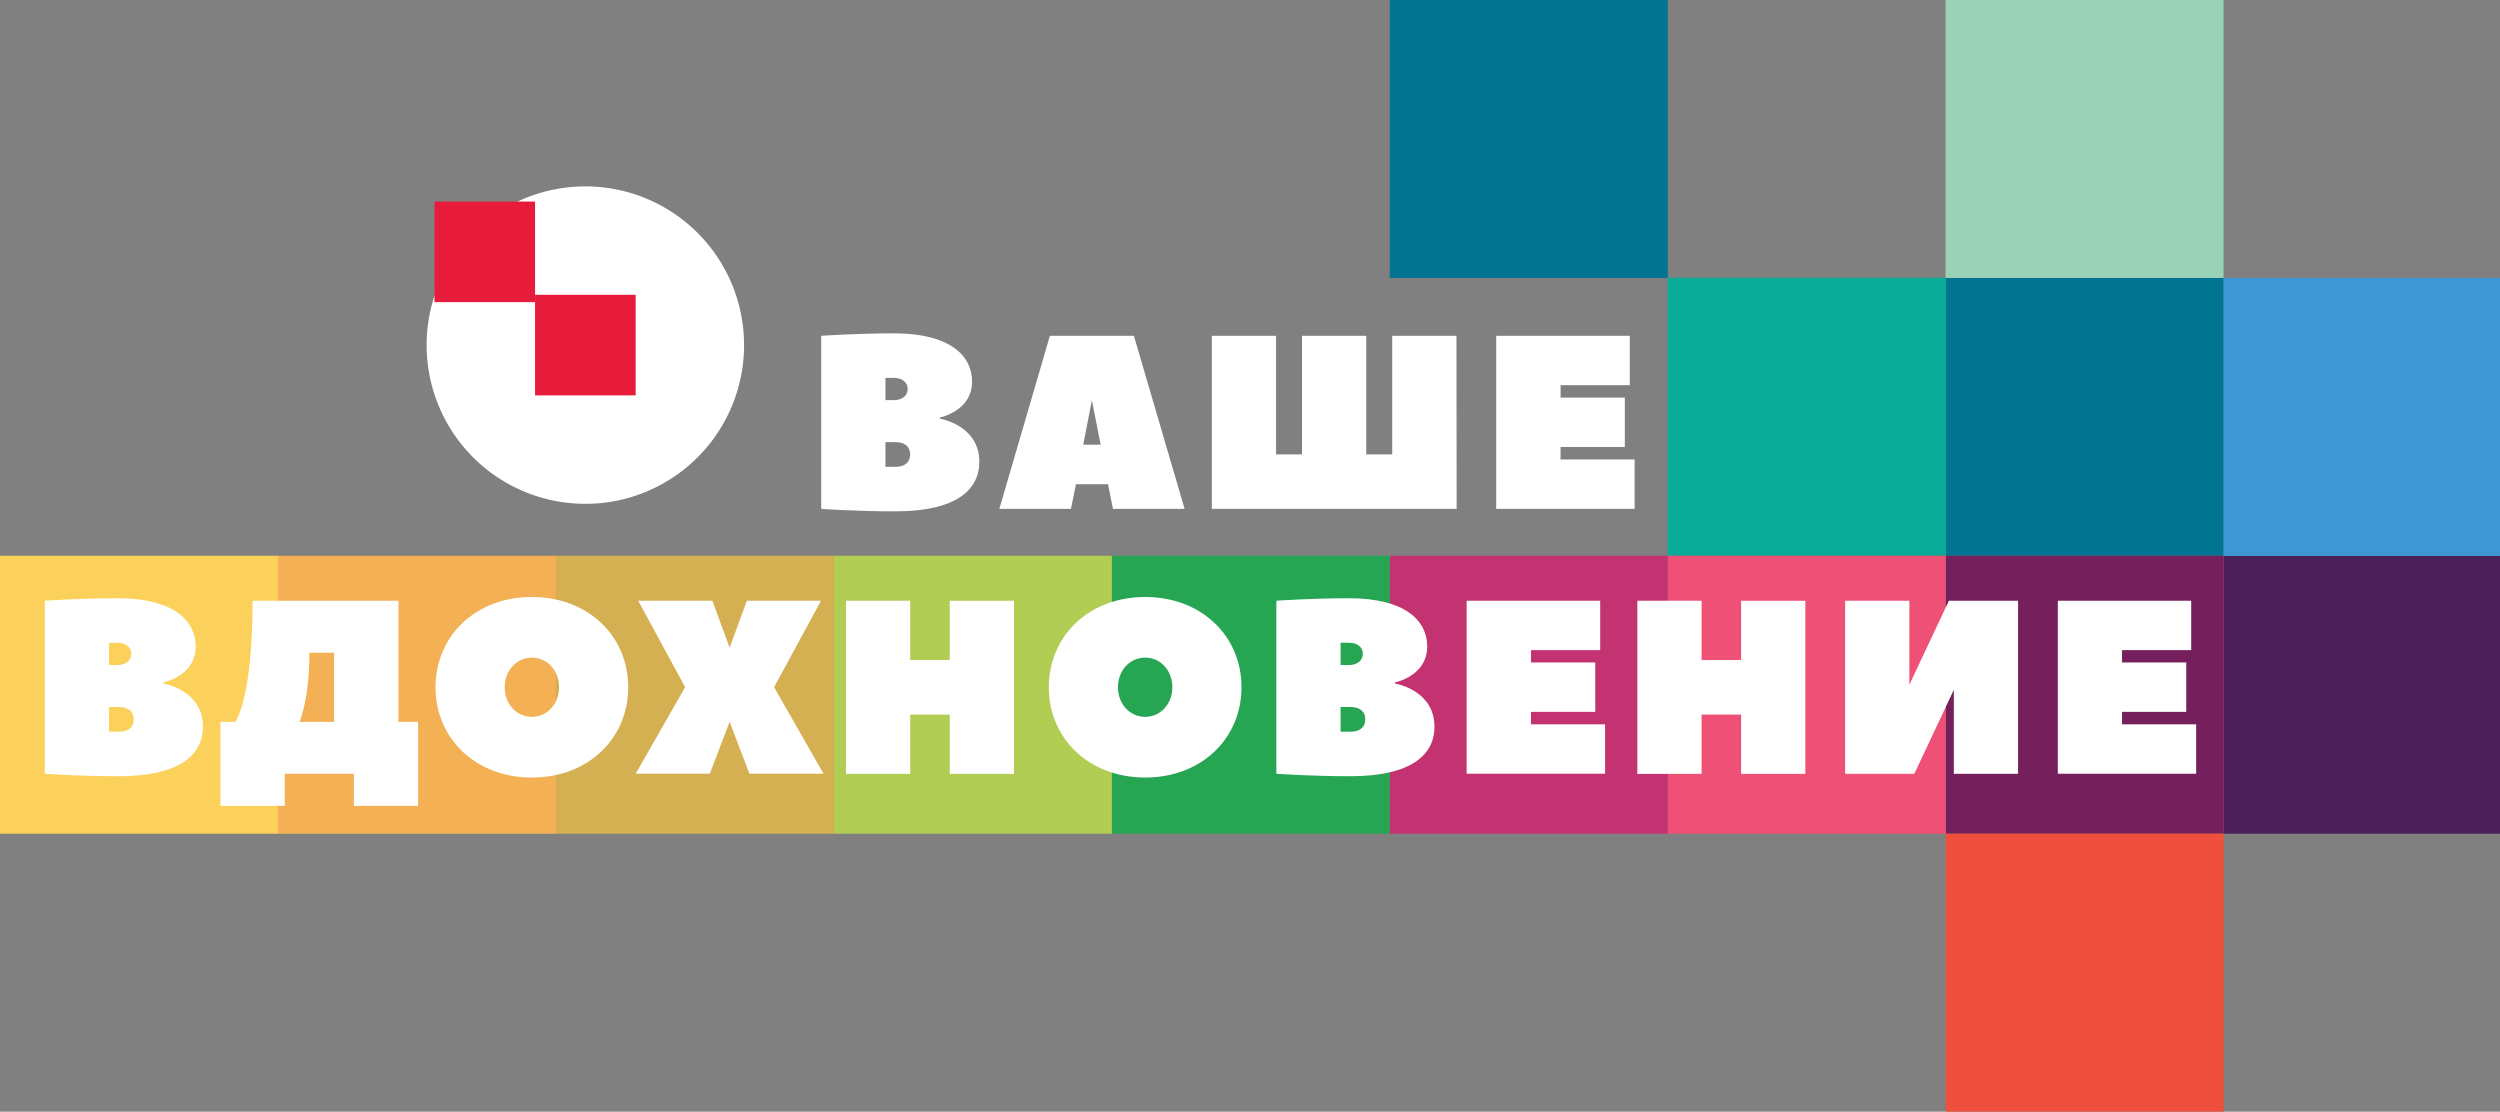
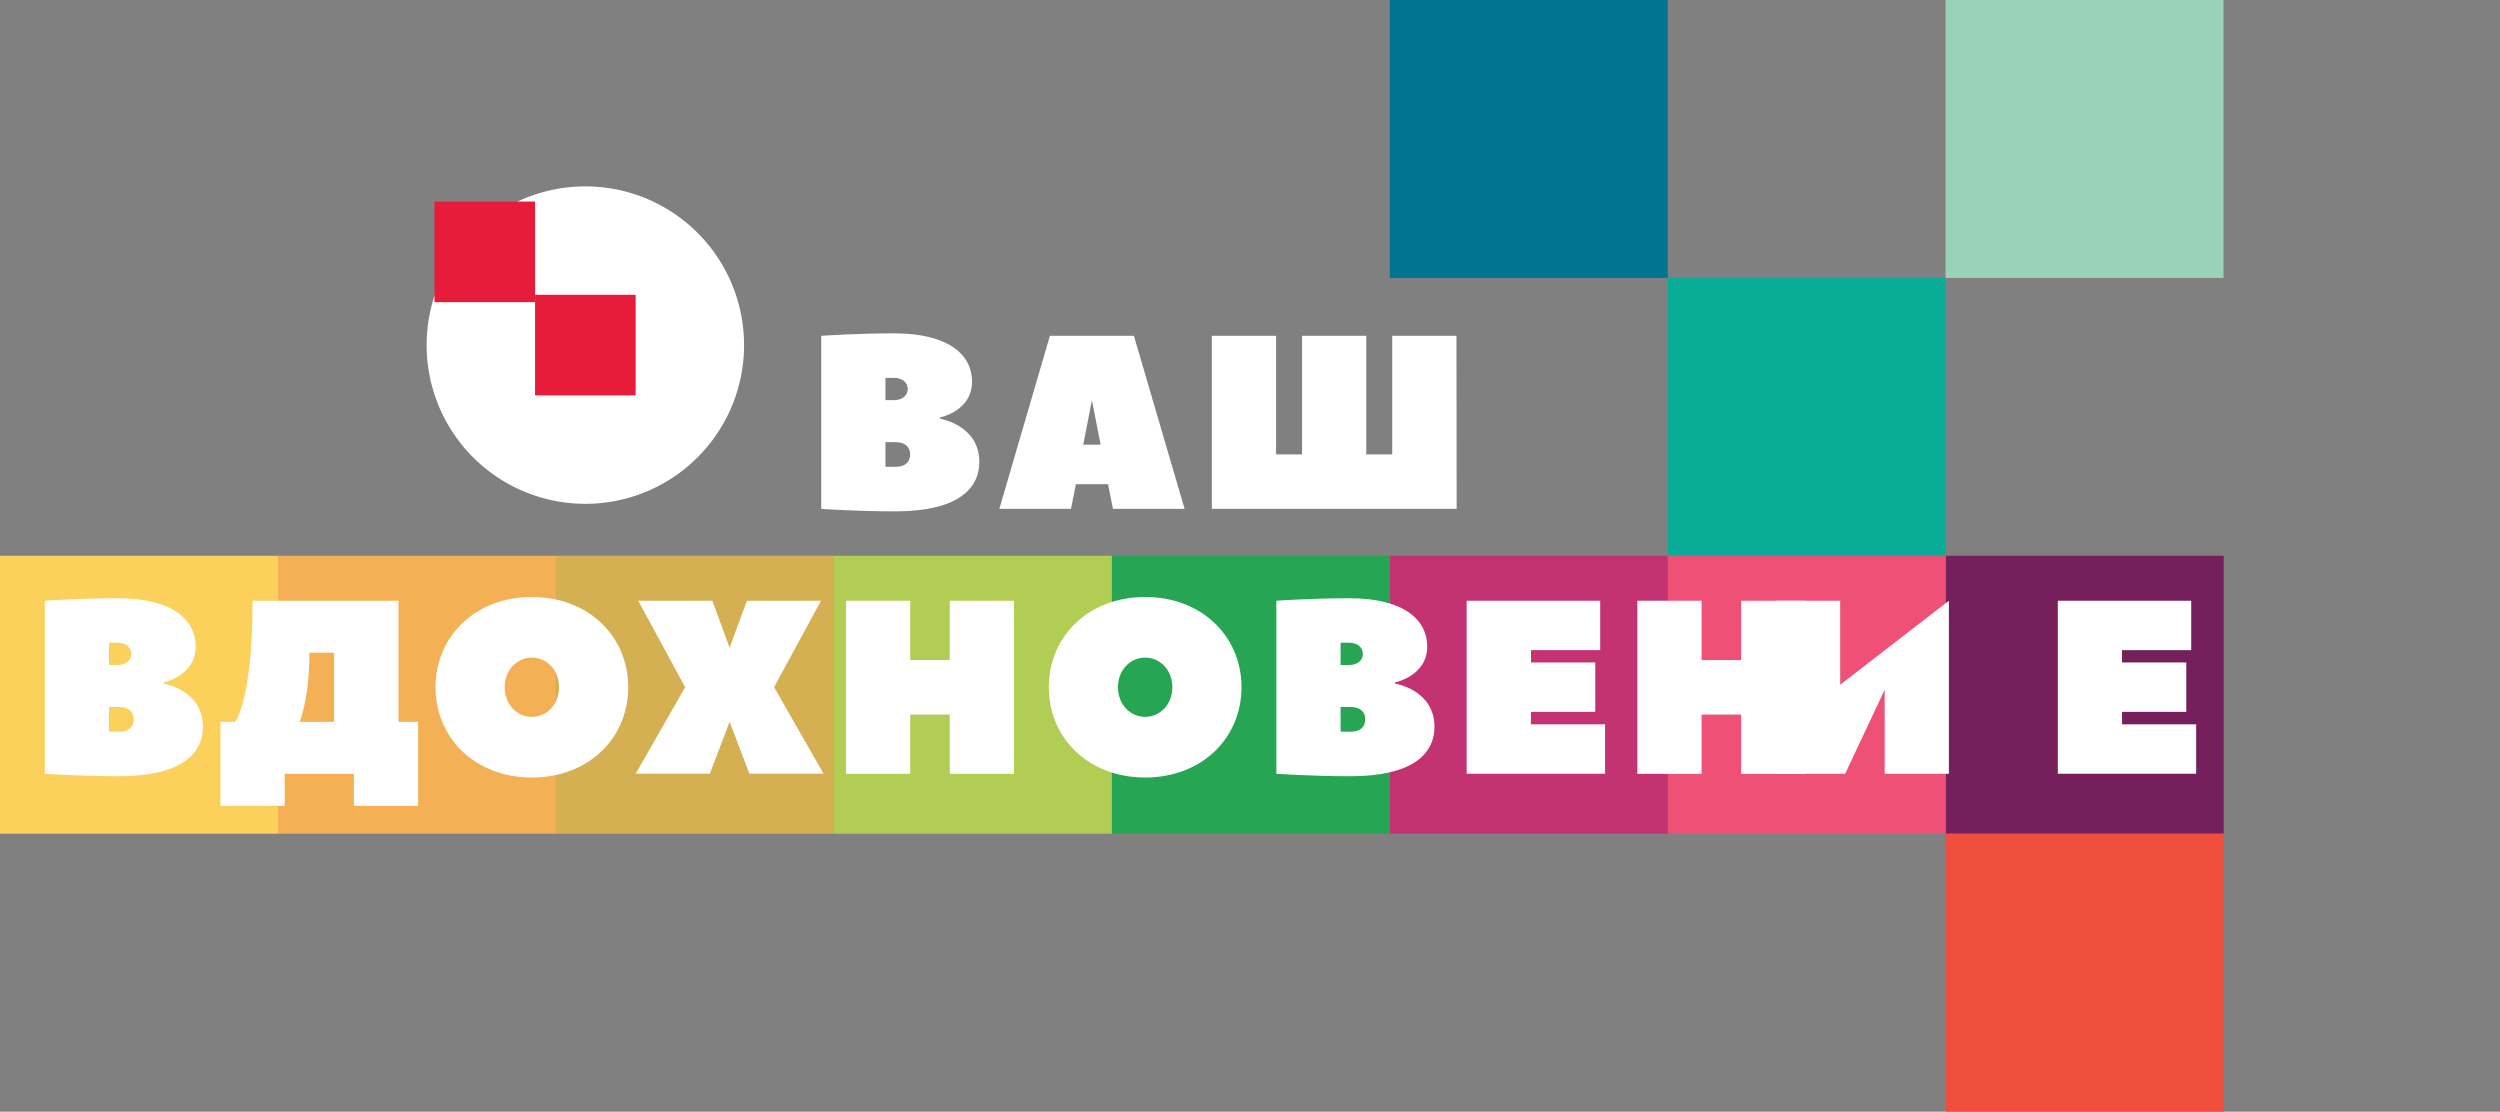
<svg xmlns="http://www.w3.org/2000/svg" id="Layer_1" data-name="Layer 1" width="1012" height="450" viewBox="0 0 1012 450">
  <rect x="0" y="0" width="1012" height="450" fill="#808080" stroke="none" />
  <title>inspiration</title>
-   <rect x="787.62" y="112.46" width="112.52" height="112.51" style="fill:#007490" />
  <rect x="562.59" width="112.52" height="112.51" style="fill:#007490" />
-   <rect x="900.14" y="224.97" width="111.92" height="112.51" style="fill:#4b2059" />
  <rect x="675.11" y="112.45" width="112.52" height="112.52" style="fill:#09ac97" />
  <rect x="787.62" y="224.97" width="112.52" height="112.52" style="fill:#751f5c" />
  <rect x="675.11" y="224.97" width="112.52" height="112.51" style="fill:#ef5075" />
  <rect x="787.62" y="337.48" width="112.52" height="112.52" style="fill:#ef503d" />
  <rect x="562.59" y="224.97" width="112.51" height="112.51" style="fill:#c43371" />
  <rect x="787.56" width="112.52" height="112.52" style="fill:#99d2b6" />
-   <rect x="900.07" y="112.52" width="111.92" height="112.52" style="fill:#3d97d2" />
  <path d="M301.2,139.7a64.25,64.25,0,1,1-64.25-64.25A64.25,64.25,0,0,1,301.2,139.7" style="fill:#fff" />
  <rect x="216.59" y="119.33" width="40.72" height="40.72" style="fill:#e71c3b" />
  <rect x="175.87" y="81.59" width="40.72" height="40.72" style="fill:#e71c3b" />
  <rect x="450.08" y="224.97" width="112.52" height="112.52" style="fill:#26a553" />
  <rect x="337.56" y="224.97" width="112.52" height="112.52" style="fill:#b1cd53" />
  <rect x="225.04" y="224.97" width="112.52" height="112.52" style="fill:#d5b052" />
  <rect x="112.53" y="224.97" width="112.52" height="112.52" style="fill:#f4b054" />
  <rect y="224.97" width="112.53" height="112.52" style="fill:#fbd15c" />
  <path d="M380.43,169.48s16,2.5,16,17.52c0,11-9,20-34,20-16,0-30-1-30-1V135.94s14-1,29.53-1c22.52,0,31.53,9,31.53,19.52,0,12-13,14.52-13,14.52Zm-22-7.51h3.5c3.5,0,5.51-2,5.51-4.5s-2-4.5-5.51-4.5h-3.5Zm10,22c0-3-2-5-6-5h-4v10h4C366.41,189,368.42,187,368.42,184Z" style="fill:#fff" />
  <path d="M479.53,206h-29l-2-10h-13l-2,10h-29L425,135.94h34C459.11,136.34,479.53,206,479.53,206Zm-34-26L442,162l-3.5,18Z" style="fill:#fff" />
  <path d="M589.65,206h-99.1V135.94h26v48h10.51v-48h26v48h10.51v-48h26Z" style="fill:#fff" />
-   <path d="M631.69,186h30v20H605.67V135.94h54.06v20h-28v5h26v20h-26Z" style="fill:#fff" />
  <path d="M66.14,276.7s16,2.5,16,17.52c0,11-9,20-34,20-16,0-30-1-30-1V243.17s14-1,29.53-1c22.52,0,31.53,9,31.53,19.52,0,12-13,14.52-13,14.52Zm-22-7.51h3.5c3.5,0,5.51-2,5.51-4.5s-2-4.5-5.51-4.5h-3.5Zm10,22c0-3-2-5-6-5h-4v10h4C52.13,296.22,54.13,294.22,54.13,291.22Z" style="fill:#fff" />
  <path d="M169.25,292.22v34h-26v-13h-28v13h-26v-34h6s7-9,7-49.05h59.06v49.05Zm-34,0v-28h-10c0,19-4,28-4,28Z" style="fill:#fff" />
  <path d="M215.3,314.74c-23,0-39-16-39-36.54s16-36.54,39-36.54,39,16,39,36.54S238.33,314.74,215.3,314.74Zm0-48.55c-6,0-11,5-11,12s5,12,11,12,11-5,11-12S221.31,266.19,215.3,266.19Z" style="fill:#fff" />
  <path d="M258.35,243.17h30l7,19,7-19h30l-19,35,20,35h-30l-8-21-8,21h-30l20-35Z" style="fill:#fff" />
  <path d="M368.46,267.19h16v-24h26v70.07h-26v-24h-16v24h-26V243.17h26Z" style="fill:#fff" />
  <path d="M463.56,314.74c-23,0-39-16-39-36.54s16-36.54,39-36.54,39,16,39,36.54S486.59,314.74,463.56,314.74Zm0-48.55c-6,0-11,5-11,12s5,12,11,12,11-5,11-12S469.57,266.19,463.56,266.19Z" style="fill:#fff" />
  <path d="M564.67,276.7s16,2.5,16,17.52c0,11-9,20-34,20-16,0-30-1-30-1V243.17s14-1,29.53-1c22.52,0,31.53,9,31.53,19.52,0,12-13,14.52-13,14.52Zm-22-7.51h3.5c3.5,0,5.51-2,5.51-4.5s-2-4.5-5.51-4.5h-3.5Zm10,22c0-3-2-5-6-5h-4v10h4C550.66,296.22,552.66,294.22,552.66,291.22Z" style="fill:#fff" />
  <path d="M619.73,293.22h30v20H593.7V243.17h54.06v20h-28v5h26v20h-26Z" style="fill:#fff" />
  <path d="M688.8,267.19h16v-24h26v70.07h-26v-24h-16v24h-26V243.17h26Z" style="fill:#fff" />
-   <path d="M788.91,243.17h28v70.07h-26v-34l-16,34h-28V243.17h26v34Z" style="fill:#fff" />
+   <path d="M788.91,243.17v70.07h-26v-34l-16,34h-28V243.17h26v34Z" style="fill:#fff" />
  <path d="M859,293.22h30v20H833V243.17H887v20H859v5h26v20H859Z" style="fill:#fff" />
</svg>